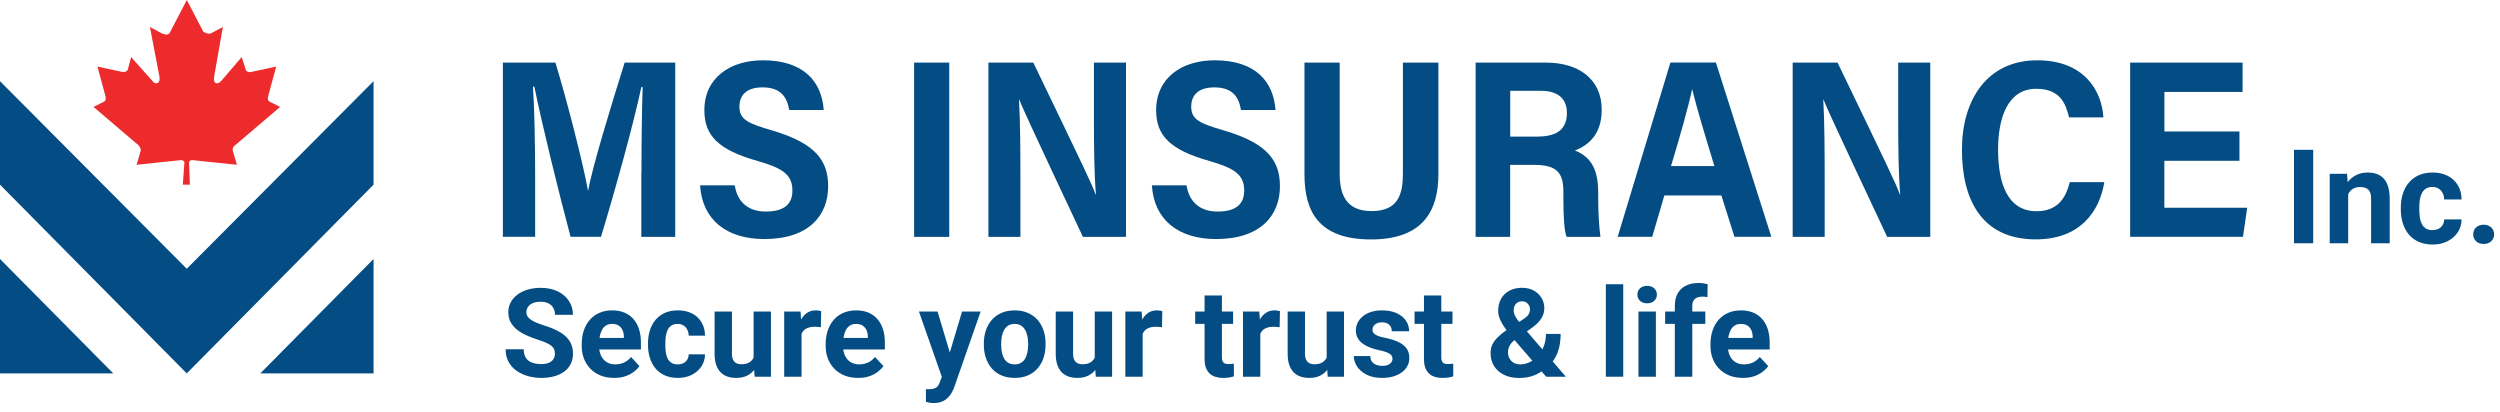
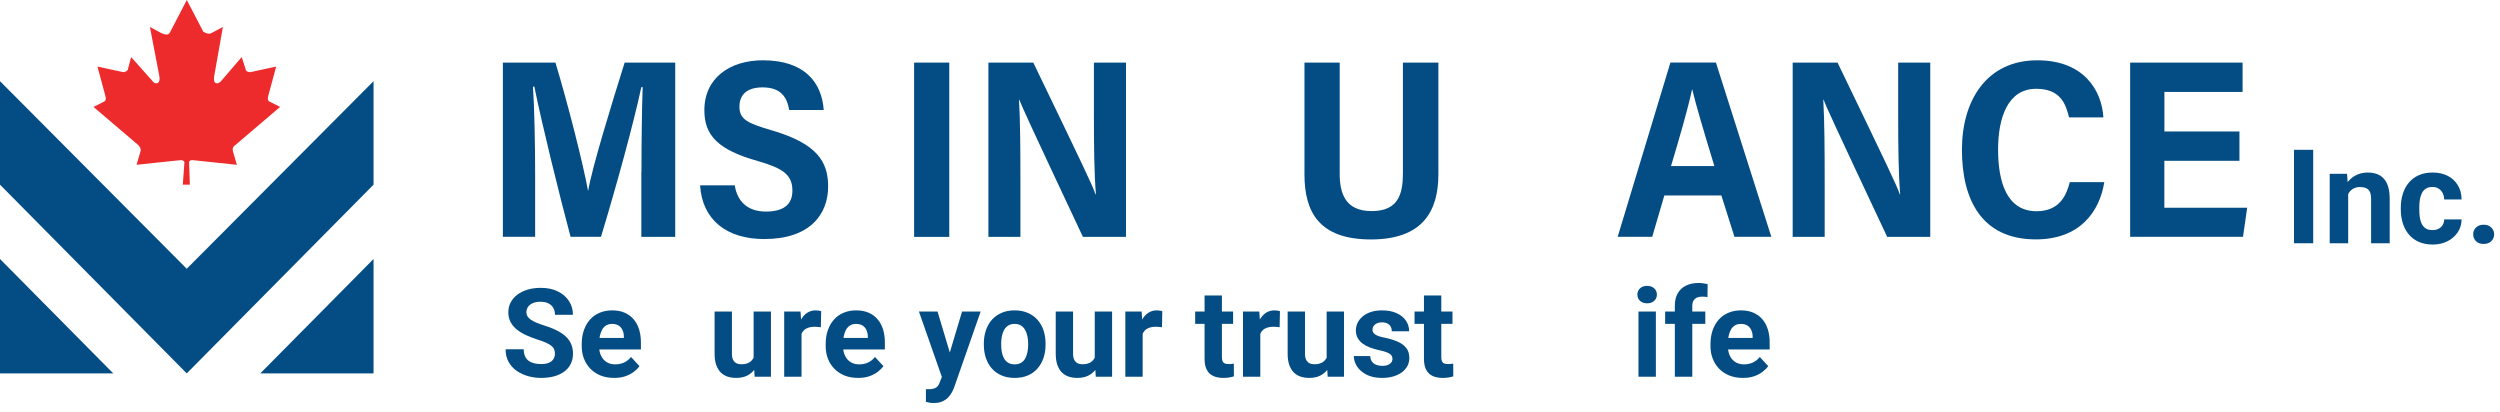
<svg xmlns="http://www.w3.org/2000/svg" width="267" height="44" viewBox="0 0 267 44" fill="none">
  <path d="M19.944 28.703L0 8.671V19.723L19.944 39.878L39.895 19.723V8.671L19.944 28.703Z" fill="#044D84" />
  <path d="M0 27.66L12.095 39.878H0V27.66Z" fill="#044D84" />
  <path d="M39.895 27.66L27.801 39.878H39.895V27.66Z" fill="#044D84" />
  <path fill-rule="evenodd" clip-rule="evenodd" d="M25.144 15.485L29.916 11.419L28.912 10.916C28.492 10.75 28.577 10.491 28.741 9.901L29.496 7.109L26.732 7.706C26.398 7.706 26.227 7.534 26.227 7.361L25.814 6.095L23.634 8.635C23.292 9.052 22.708 9.052 22.879 8.124L23.805 2.878L22.544 3.555C22.209 3.72 21.711 3.382 21.711 3.382L19.951 0L18.192 3.382C18.021 3.806 17.686 3.72 17.266 3.555L16.012 2.878L17.017 8.124C17.188 9.052 16.518 9.052 16.269 8.635L14.004 6.095L13.669 7.361C13.669 7.527 13.42 7.706 13.17 7.706L10.407 7.109L11.162 9.901C11.325 10.498 11.411 10.75 10.991 10.916L9.986 11.419L14.759 15.485C14.93 15.658 15.094 15.909 15.008 16.161L14.588 17.6C16.176 17.435 17.686 17.262 19.36 17.097C19.446 17.097 19.695 17.183 19.695 17.348L19.524 19.723H20.279L20.194 17.348C20.194 17.183 20.364 17.097 20.528 17.097C22.202 17.269 23.627 17.435 25.301 17.6L24.88 16.161C24.795 15.909 24.88 15.658 25.13 15.485H25.144Z" fill="#EE2B2C" />
  <path d="M68.508 18.349C68.508 15.183 68.558 11.398 68.637 9.304H68.494C67.675 13.161 65.787 20.025 64.185 25.292H60.937C59.747 20.853 57.824 13.038 57.069 9.253H56.919C57.076 11.427 57.154 15.456 57.154 18.665V25.292H53.707V6.685H59.32C60.638 11.031 62.283 17.521 62.796 20.342H62.824C63.223 17.931 65.332 11.081 66.713 6.685H72.113V25.299H68.494V18.356L68.508 18.349Z" fill="#044D84" />
  <path d="M78.474 19.802C78.737 21.493 79.827 22.594 81.793 22.594C83.894 22.594 84.628 21.673 84.628 20.356C84.628 18.665 83.616 17.974 80.952 17.204C76.686 16.01 75.225 14.463 75.225 11.772C75.225 8.318 77.961 6.44 81.472 6.44C85.895 6.44 87.762 8.764 87.975 11.75H84.286C84.058 10.376 83.395 9.333 81.437 9.333C79.784 9.333 78.972 10.11 78.972 11.398C78.972 12.787 79.898 13.182 82.505 13.945C87.206 15.334 88.446 17.233 88.446 19.903C88.446 22.939 86.451 25.53 81.629 25.53C77.605 25.53 74.998 23.486 74.769 19.795H78.481L78.474 19.802Z" fill="#044D84" />
  <path d="M101.381 6.685V25.299H97.627V6.685H101.381Z" fill="#044D84" />
  <path d="M105.562 25.292V6.685H110.356C115.826 18.025 116.709 19.86 116.994 20.745H117.044C116.859 18.536 116.83 15.492 116.83 12.456V6.685H120.256V25.299H115.655C109.786 12.822 109.13 11.347 108.86 10.642H108.831C108.967 12.995 108.981 16.212 108.981 19.536V25.299H105.555L105.562 25.292Z" fill="#044D84" />
-   <path d="M126.724 19.802C126.988 21.493 128.078 22.594 130.044 22.594C132.145 22.594 132.879 21.673 132.879 20.356C132.879 18.665 131.867 17.974 129.203 17.204C124.937 16.01 123.476 14.463 123.476 11.772C123.476 8.318 126.212 6.44 129.723 6.44C134.147 6.44 136.013 8.764 136.226 11.75H132.537C132.309 10.376 131.646 9.333 129.688 9.333C128.035 9.333 127.223 10.11 127.223 11.398C127.223 12.787 128.149 13.182 130.756 13.945C135.457 15.334 136.697 17.233 136.697 19.903C136.697 22.939 134.702 25.53 129.88 25.53C125.855 25.53 123.248 23.486 123.021 19.795H126.732L126.724 19.802Z" fill="#044D84" />
  <path d="M143.078 6.685V18.521C143.078 20.622 143.648 22.544 146.497 22.544C149.346 22.544 149.831 20.709 149.831 18.514V6.685H153.62V18.608C153.62 22.508 151.982 25.573 146.419 25.573C140.856 25.573 139.317 22.608 139.317 18.636V6.685H143.078Z" fill="#044D84" />
-   <path d="M161.284 17.608V25.299H157.595V6.685H165.102C168.578 6.685 171.064 8.426 171.064 11.722C171.064 14.261 169.739 15.478 168.201 16.075C170.024 16.787 170.687 18.248 170.687 20.558V21.04C170.687 22.688 170.779 24.256 170.929 25.299H167.31C167.047 24.515 166.969 23.27 166.969 20.975V20.486C166.969 18.356 166.199 17.608 163.792 17.608H161.284ZM161.284 14.592H164.091C165.879 14.592 167.346 14.11 167.346 12.053C167.346 10.333 166.114 9.7 164.611 9.7H161.292V14.6L161.284 14.592Z" fill="#044D84" />
  <path d="M177.753 20.874L176.456 25.292H172.767C173.009 24.566 178.13 7.505 178.401 6.677H183.259L189.178 25.292H185.239L183.843 20.874H177.76H177.753ZM183.095 17.737C181.948 13.966 181.15 11.304 180.737 9.563H180.709C180.26 11.635 179.427 14.535 178.465 17.737H183.102H183.095Z" fill="#044D84" />
  <path d="M191.457 25.292V6.685H196.251C201.721 18.025 202.605 19.86 202.89 20.745H202.939C202.754 18.536 202.726 15.492 202.726 12.456V6.685H206.152V25.299H201.551C195.681 12.822 195.026 11.347 194.755 10.642H194.727C194.862 12.995 194.876 16.212 194.876 19.536V25.299H191.45L191.457 25.292Z" fill="#044D84" />
  <path d="M224.743 19.435C224.244 22.58 222.157 25.566 217.427 25.566C211.622 25.566 209.535 21.299 209.535 15.989C209.535 10.678 212.206 6.44 217.584 6.44C222.556 6.44 224.465 9.649 224.643 12.535H220.975C220.604 11.002 219.992 9.484 217.463 9.484C214.4 9.484 213.396 12.628 213.396 15.974C213.396 19.514 214.364 22.558 217.506 22.558C219.97 22.558 220.704 20.838 221.053 19.45H224.743V19.435Z" fill="#044D84" />
  <path d="M239.166 17.176H231.153V22.184H240L239.551 25.292H227.499V6.685H239.508V9.822H231.16V14.039H239.173V17.176H239.166Z" fill="#044D84" />
  <path d="M186.146 40.361C185.605 40.361 185.121 40.276 184.692 40.104C184.264 39.928 183.899 39.686 183.599 39.377C183.303 39.069 183.076 38.711 182.918 38.304C182.759 37.892 182.68 37.455 182.68 36.992V36.735C182.68 36.207 182.755 35.725 182.905 35.288C183.055 34.851 183.269 34.471 183.548 34.15C183.831 33.828 184.174 33.582 184.577 33.41C184.98 33.234 185.434 33.147 185.94 33.147C186.433 33.147 186.87 33.228 187.251 33.391C187.633 33.554 187.952 33.785 188.21 34.086C188.471 34.386 188.668 34.746 188.801 35.166C188.934 35.581 189 36.044 189 36.555V37.326H183.471V36.092H187.181V35.95C187.181 35.693 187.134 35.464 187.039 35.262C186.949 35.056 186.812 34.894 186.628 34.773C186.443 34.654 186.208 34.593 185.92 34.593C185.676 34.593 185.466 34.647 185.29 34.754C185.115 34.861 184.971 35.011 184.859 35.204C184.752 35.397 184.671 35.624 184.615 35.886C184.564 36.143 184.538 36.426 184.538 36.735V36.992C184.538 37.27 184.577 37.528 184.654 37.764C184.735 37.999 184.849 38.203 184.995 38.374C185.145 38.546 185.325 38.679 185.535 38.773C185.749 38.867 185.991 38.914 186.261 38.914C186.596 38.914 186.906 38.85 187.194 38.722C187.485 38.589 187.736 38.389 187.946 38.124L188.846 39.101C188.7 39.311 188.501 39.513 188.248 39.705C188 39.898 187.699 40.057 187.348 40.181C186.996 40.301 186.596 40.361 186.146 40.361Z" fill="#044D84" />
  <path d="M180.737 40.233H178.872V32.658C178.872 32.131 178.975 31.687 179.181 31.327C179.391 30.963 179.684 30.688 180.062 30.504C180.443 30.315 180.895 30.221 181.418 30.221C181.59 30.221 181.755 30.234 181.914 30.259C182.072 30.281 182.227 30.309 182.377 30.343L182.357 31.738C182.276 31.717 182.19 31.702 182.1 31.693C182.01 31.685 181.905 31.681 181.785 31.681C181.562 31.681 181.371 31.719 181.213 31.796C181.058 31.869 180.941 31.979 180.859 32.124C180.778 32.27 180.737 32.448 180.737 32.658V40.233ZM182.126 33.275V34.587H177.837V33.275H182.126Z" fill="#044D84" />
  <path d="M176.847 33.275V40.233H174.989V33.275H176.847ZM174.873 31.462C174.873 31.192 174.967 30.969 175.156 30.793C175.345 30.617 175.598 30.53 175.915 30.53C176.228 30.53 176.478 30.617 176.667 30.793C176.86 30.969 176.956 31.192 176.956 31.462C176.956 31.732 176.86 31.955 176.667 32.131C176.478 32.306 176.228 32.394 175.915 32.394C175.598 32.394 175.345 32.306 175.156 32.131C174.967 31.955 174.873 31.732 174.873 31.462Z" fill="#044D84" />
-   <path d="M173.362 30.356V40.233H171.504V30.356H173.362Z" fill="#044D84" />
-   <path d="M160.932 35.224L162.733 34.06C162.999 33.884 163.177 33.715 163.267 33.552C163.357 33.389 163.402 33.207 163.402 33.005C163.402 32.804 163.327 32.617 163.177 32.446C163.026 32.27 162.816 32.182 162.546 32.182C162.353 32.182 162.191 32.227 162.058 32.317C161.925 32.403 161.824 32.519 161.755 32.664C161.691 32.81 161.659 32.973 161.659 33.153C161.659 33.346 161.71 33.543 161.813 33.745C161.916 33.942 162.056 34.152 162.231 34.375C162.407 34.593 162.602 34.831 162.816 35.089L167.234 40.233H165.131L161.53 36.066C161.226 35.689 160.96 35.344 160.733 35.031C160.506 34.713 160.328 34.405 160.199 34.105C160.071 33.805 160.006 33.496 160.006 33.179C160.006 32.69 160.112 32.264 160.322 31.899C160.532 31.53 160.827 31.245 161.209 31.044C161.59 30.838 162.038 30.735 162.553 30.735C163.037 30.735 163.457 30.836 163.813 31.038C164.169 31.235 164.443 31.496 164.636 31.822C164.833 32.148 164.932 32.506 164.932 32.896C164.932 33.187 164.878 33.457 164.771 33.706C164.664 33.95 164.516 34.178 164.328 34.388C164.139 34.593 163.922 34.784 163.678 34.96L161.627 36.42C161.468 36.565 161.348 36.709 161.267 36.85C161.185 36.992 161.13 37.127 161.1 37.255C161.07 37.38 161.055 37.5 161.055 37.616C161.055 37.864 161.108 38.087 161.215 38.284C161.323 38.481 161.473 38.636 161.665 38.747C161.858 38.859 162.083 38.914 162.341 38.914C162.692 38.914 163.033 38.837 163.363 38.683C163.693 38.529 163.989 38.308 164.25 38.021C164.512 37.729 164.72 37.384 164.874 36.985C165.028 36.587 165.106 36.147 165.106 35.667H166.674C166.674 36.147 166.627 36.604 166.533 37.037C166.439 37.465 166.287 37.864 166.076 38.233C165.866 38.597 165.588 38.921 165.241 39.204C165.215 39.225 165.178 39.257 165.131 39.3C165.088 39.339 165.052 39.369 165.022 39.39C164.61 39.72 164.182 39.967 163.736 40.13C163.29 40.288 162.793 40.368 162.244 40.368C161.618 40.368 161.076 40.254 160.617 40.027C160.163 39.8 159.811 39.487 159.563 39.088C159.318 38.689 159.196 38.233 159.196 37.718C159.196 37.341 159.269 37.013 159.415 36.735C159.565 36.452 159.771 36.19 160.032 35.95C160.294 35.71 160.594 35.468 160.932 35.224Z" fill="#044D84" />
  <path d="M155.126 33.275V34.587H151.075V33.275H155.126ZM152.078 31.558H153.93V38.136C153.93 38.338 153.956 38.492 154.007 38.599C154.063 38.706 154.144 38.782 154.252 38.824C154.359 38.863 154.494 38.882 154.657 38.882C154.773 38.882 154.875 38.878 154.965 38.869C155.06 38.857 155.139 38.844 155.203 38.831L155.21 40.194C155.051 40.245 154.88 40.286 154.695 40.316C154.511 40.346 154.307 40.361 154.084 40.361C153.677 40.361 153.321 40.295 153.017 40.162C152.717 40.025 152.486 39.806 152.323 39.506C152.16 39.206 152.078 38.812 152.078 38.323V31.558Z" fill="#044D84" />
  <path d="M148.716 38.31C148.716 38.177 148.677 38.057 148.6 37.95C148.523 37.843 148.38 37.744 148.169 37.654C147.964 37.56 147.666 37.474 147.276 37.397C146.924 37.32 146.596 37.223 146.292 37.108C145.992 36.988 145.73 36.844 145.507 36.677C145.289 36.51 145.117 36.312 144.993 36.085C144.869 35.854 144.807 35.59 144.807 35.294C144.807 35.003 144.869 34.728 144.993 34.471C145.122 34.214 145.304 33.987 145.54 33.79C145.78 33.588 146.071 33.432 146.414 33.32C146.761 33.205 147.151 33.147 147.584 33.147C148.189 33.147 148.707 33.243 149.14 33.436C149.578 33.629 149.912 33.895 150.143 34.233C150.379 34.568 150.497 34.949 150.497 35.378H148.645C148.645 35.198 148.607 35.037 148.53 34.896C148.457 34.75 148.341 34.636 148.182 34.555C148.028 34.469 147.827 34.426 147.578 34.426C147.372 34.426 147.194 34.463 147.044 34.536C146.894 34.604 146.778 34.699 146.697 34.819C146.62 34.934 146.581 35.063 146.581 35.204C146.581 35.312 146.603 35.408 146.646 35.494C146.693 35.575 146.768 35.65 146.871 35.719C146.973 35.787 147.106 35.852 147.269 35.912C147.436 35.967 147.642 36.019 147.887 36.066C148.388 36.169 148.836 36.304 149.23 36.471C149.625 36.634 149.938 36.857 150.169 37.14C150.401 37.418 150.516 37.785 150.516 38.239C150.516 38.548 150.448 38.831 150.311 39.088C150.174 39.345 149.976 39.57 149.719 39.763C149.462 39.952 149.153 40.1 148.793 40.207C148.437 40.31 148.037 40.361 147.591 40.361C146.943 40.361 146.395 40.245 145.945 40.014C145.499 39.782 145.16 39.489 144.929 39.133C144.701 38.773 144.588 38.404 144.588 38.027H146.343C146.352 38.28 146.416 38.484 146.536 38.638C146.661 38.792 146.817 38.904 147.006 38.972C147.199 39.041 147.406 39.075 147.629 39.075C147.869 39.075 148.069 39.043 148.227 38.979C148.386 38.91 148.506 38.82 148.587 38.709C148.673 38.593 148.716 38.46 148.716 38.31Z" fill="#044D84" />
  <path d="M141.687 38.567V33.275H143.539V40.233H141.797L141.687 38.567ZM141.893 37.14L142.44 37.127C142.44 37.59 142.386 38.021 142.279 38.419C142.172 38.814 142.011 39.157 141.797 39.448C141.582 39.735 141.312 39.96 140.986 40.123C140.661 40.282 140.277 40.361 139.835 40.361C139.497 40.361 139.184 40.314 138.897 40.22C138.614 40.121 138.369 39.969 138.164 39.763C137.962 39.553 137.803 39.285 137.688 38.959C137.576 38.629 137.521 38.233 137.521 37.77V33.275H139.372V37.783C139.372 37.989 139.396 38.162 139.443 38.304C139.495 38.445 139.565 38.561 139.655 38.651C139.745 38.741 139.85 38.805 139.97 38.844C140.095 38.882 140.232 38.902 140.382 38.902C140.763 38.902 141.063 38.824 141.282 38.67C141.505 38.516 141.661 38.306 141.752 38.04C141.846 37.77 141.893 37.47 141.893 37.14Z" fill="#044D84" />
  <path d="M134.602 34.793V40.233H132.75V33.275H134.493L134.602 34.793ZM136.698 33.23L136.666 34.947C136.576 34.934 136.467 34.923 136.338 34.915C136.214 34.902 136.1 34.896 135.997 34.896C135.736 34.896 135.509 34.93 135.316 34.998C135.127 35.063 134.968 35.159 134.84 35.288C134.715 35.416 134.621 35.573 134.557 35.757C134.497 35.942 134.463 36.152 134.454 36.387L134.081 36.272C134.081 35.822 134.126 35.408 134.216 35.031C134.306 34.649 134.437 34.317 134.608 34.034C134.784 33.751 134.998 33.532 135.251 33.378C135.504 33.224 135.794 33.147 136.119 33.147C136.222 33.147 136.327 33.155 136.434 33.172C136.542 33.185 136.629 33.205 136.698 33.23Z" fill="#044D84" />
  <path d="M131.695 33.275V34.587H127.645V33.275H131.695ZM128.648 31.558H130.499V38.136C130.499 38.338 130.525 38.492 130.577 38.599C130.632 38.706 130.714 38.782 130.821 38.824C130.928 38.863 131.063 38.882 131.226 38.882C131.342 38.882 131.445 38.878 131.535 38.869C131.629 38.857 131.708 38.844 131.773 38.831L131.779 40.194C131.62 40.245 131.449 40.286 131.265 40.316C131.08 40.346 130.877 40.361 130.654 40.361C130.247 40.361 129.891 40.295 129.586 40.162C129.286 40.025 129.055 39.806 128.892 39.506C128.729 39.206 128.648 38.812 128.648 38.323V31.558Z" fill="#044D84" />
  <path d="M122.036 34.793V40.233H120.185V33.275H121.927L122.036 34.793ZM124.133 33.23L124.101 34.947C124.01 34.934 123.901 34.923 123.773 34.915C123.648 34.902 123.535 34.896 123.432 34.896C123.17 34.896 122.943 34.93 122.75 34.998C122.562 35.063 122.403 35.159 122.274 35.288C122.15 35.416 122.056 35.573 121.991 35.757C121.931 35.942 121.897 36.152 121.889 36.387L121.516 36.272C121.516 35.822 121.561 35.408 121.651 35.031C121.741 34.649 121.871 34.317 122.043 34.034C122.219 33.751 122.433 33.532 122.686 33.378C122.939 33.224 123.228 33.147 123.554 33.147C123.657 33.147 123.762 33.155 123.869 33.172C123.976 33.185 124.064 33.205 124.133 33.23Z" fill="#044D84" />
  <path d="M116.919 38.567V33.275H118.771V40.233H117.028L116.919 38.567ZM117.124 37.14L117.671 37.127C117.671 37.59 117.617 38.021 117.51 38.419C117.403 38.814 117.242 39.157 117.028 39.448C116.814 39.735 116.544 39.96 116.218 40.123C115.892 40.282 115.508 40.361 115.067 40.361C114.728 40.361 114.415 40.314 114.128 40.22C113.845 40.121 113.601 39.969 113.395 39.763C113.193 39.553 113.035 39.285 112.919 38.959C112.808 38.629 112.752 38.233 112.752 37.77V33.275H114.604V37.783C114.604 37.989 114.627 38.162 114.675 38.304C114.726 38.445 114.797 38.561 114.887 38.651C114.977 38.741 115.082 38.805 115.202 38.844C115.326 38.882 115.463 38.902 115.613 38.902C115.995 38.902 116.295 38.824 116.514 38.67C116.736 38.516 116.893 38.306 116.983 38.04C117.077 37.77 117.124 37.47 117.124 37.14Z" fill="#044D84" />
  <path d="M105.074 36.825V36.69C105.074 36.179 105.147 35.71 105.293 35.282C105.439 34.849 105.651 34.473 105.929 34.156C106.208 33.839 106.551 33.593 106.958 33.417C107.365 33.237 107.833 33.147 108.36 33.147C108.887 33.147 109.357 33.237 109.768 33.417C110.18 33.593 110.525 33.839 110.803 34.156C111.086 34.473 111.301 34.849 111.446 35.282C111.592 35.71 111.665 36.179 111.665 36.69V36.825C111.665 37.331 111.592 37.8 111.446 38.233C111.301 38.662 111.086 39.037 110.803 39.358C110.525 39.675 110.182 39.922 109.775 40.098C109.367 40.273 108.9 40.361 108.373 40.361C107.846 40.361 107.376 40.273 106.965 40.098C106.557 39.922 106.212 39.675 105.929 39.358C105.651 39.037 105.439 38.662 105.293 38.233C105.147 37.8 105.074 37.331 105.074 36.825ZM106.926 36.69V36.825C106.926 37.116 106.952 37.388 107.003 37.641C107.055 37.894 107.136 38.117 107.248 38.31C107.363 38.499 107.513 38.647 107.698 38.754C107.882 38.861 108.107 38.914 108.373 38.914C108.63 38.914 108.851 38.861 109.035 38.754C109.219 38.647 109.367 38.499 109.479 38.31C109.59 38.117 109.672 37.894 109.723 37.641C109.779 37.388 109.807 37.116 109.807 36.825V36.69C109.807 36.407 109.779 36.141 109.723 35.892C109.672 35.639 109.588 35.416 109.472 35.224C109.361 35.026 109.213 34.872 109.029 34.761C108.844 34.649 108.621 34.593 108.36 34.593C108.099 34.593 107.876 34.649 107.691 34.761C107.511 34.872 107.363 35.026 107.248 35.224C107.136 35.416 107.055 35.639 107.003 35.892C106.952 36.141 106.926 36.407 106.926 36.69Z" fill="#044D84" />
  <path d="M100.901 39.448L102.747 33.275H104.733L101.936 41.281C101.876 41.456 101.795 41.645 101.692 41.847C101.593 42.048 101.458 42.239 101.287 42.419C101.12 42.603 100.908 42.753 100.65 42.869C100.397 42.985 100.087 43.043 99.718 43.043C99.542 43.043 99.399 43.032 99.287 43.01C99.176 42.989 99.043 42.959 98.888 42.92V41.564C98.936 41.564 98.985 41.564 99.036 41.564C99.088 41.568 99.137 41.57 99.184 41.57C99.429 41.57 99.628 41.542 99.782 41.486C99.937 41.431 100.061 41.345 100.155 41.229C100.25 41.118 100.325 40.972 100.38 40.792L100.901 39.448ZM100.129 33.275L101.641 38.316L101.904 40.278L100.644 40.413L98.143 33.275H100.129Z" fill="#044D84" />
  <path d="M91.648 40.361C91.108 40.361 90.624 40.276 90.195 40.104C89.767 39.928 89.402 39.686 89.102 39.377C88.806 39.069 88.579 38.711 88.421 38.304C88.262 37.892 88.183 37.455 88.183 36.992V36.735C88.183 36.207 88.258 35.725 88.408 35.288C88.558 34.851 88.772 34.471 89.051 34.15C89.334 33.828 89.677 33.582 90.079 33.41C90.483 33.234 90.937 33.147 91.443 33.147C91.936 33.147 92.373 33.228 92.754 33.391C93.136 33.554 93.455 33.785 93.713 34.086C93.974 34.386 94.171 34.746 94.304 35.166C94.437 35.581 94.503 36.044 94.503 36.555V37.326H88.974V36.092H92.684V35.95C92.684 35.693 92.636 35.464 92.542 35.262C92.452 35.056 92.315 34.894 92.131 34.773C91.946 34.654 91.711 34.593 91.423 34.593C91.179 34.593 90.969 34.647 90.793 34.754C90.618 34.861 90.474 35.011 90.362 35.204C90.255 35.397 90.174 35.624 90.118 35.886C90.067 36.143 90.041 36.426 90.041 36.735V36.992C90.041 37.27 90.079 37.528 90.157 37.764C90.238 37.999 90.352 38.203 90.498 38.374C90.647 38.546 90.828 38.679 91.038 38.773C91.252 38.867 91.494 38.914 91.764 38.914C92.099 38.914 92.409 38.85 92.697 38.722C92.988 38.589 93.239 38.389 93.449 38.124L94.349 39.101C94.203 39.311 94.004 39.513 93.751 39.705C93.502 39.898 93.202 40.057 92.851 40.181C92.499 40.301 92.099 40.361 91.648 40.361Z" fill="#044D84" />
  <path d="M85.604 34.793V40.233H83.752V33.275H85.495L85.604 34.793ZM87.7 33.23L87.668 34.947C87.578 34.934 87.469 34.923 87.34 34.915C87.216 34.902 87.102 34.896 86.999 34.896C86.738 34.896 86.51 34.93 86.318 34.998C86.129 35.063 85.97 35.159 85.842 35.288C85.717 35.416 85.623 35.573 85.559 35.757C85.499 35.942 85.465 36.152 85.456 36.387L85.083 36.272C85.083 35.822 85.128 35.408 85.218 35.031C85.308 34.649 85.439 34.317 85.61 34.034C85.786 33.751 86 33.532 86.253 33.378C86.506 33.224 86.796 33.147 87.121 33.147C87.224 33.147 87.329 33.155 87.436 33.172C87.544 33.185 87.631 33.205 87.7 33.23Z" fill="#044D84" />
  <path d="M80.485 38.567V33.275H82.337V40.233H80.594L80.485 38.567ZM80.691 37.14L81.237 37.127C81.237 37.59 81.184 38.021 81.077 38.419C80.969 38.814 80.809 39.157 80.594 39.448C80.38 39.735 80.11 39.96 79.784 40.123C79.458 40.282 79.075 40.361 78.633 40.361C78.294 40.361 77.982 40.314 77.694 40.22C77.412 40.121 77.167 39.969 76.961 39.763C76.76 39.553 76.601 39.285 76.486 38.959C76.374 38.629 76.318 38.233 76.318 37.77V33.275H78.17V37.783C78.17 37.989 78.194 38.162 78.241 38.304C78.292 38.445 78.363 38.561 78.453 38.651C78.543 38.741 78.648 38.805 78.768 38.844C78.892 38.882 79.03 38.902 79.18 38.902C79.561 38.902 79.861 38.824 80.08 38.67C80.303 38.516 80.459 38.306 80.549 38.04C80.644 37.77 80.691 37.47 80.691 37.14Z" fill="#044D84" />
-   <path d="M72.377 38.914C72.604 38.914 72.806 38.872 72.981 38.786C73.157 38.696 73.294 38.572 73.393 38.413C73.496 38.25 73.549 38.059 73.554 37.841H75.296C75.292 38.329 75.161 38.764 74.904 39.146C74.647 39.523 74.302 39.821 73.869 40.04C73.436 40.254 72.951 40.361 72.416 40.361C71.876 40.361 71.404 40.271 71.001 40.091C70.602 39.911 70.27 39.663 70.004 39.345C69.739 39.024 69.539 38.651 69.406 38.226C69.273 37.798 69.207 37.339 69.207 36.85V36.664C69.207 36.171 69.273 35.712 69.406 35.288C69.539 34.859 69.739 34.486 70.004 34.169C70.27 33.847 70.602 33.597 71.001 33.417C71.4 33.237 71.867 33.147 72.403 33.147C72.973 33.147 73.472 33.256 73.901 33.475C74.334 33.693 74.673 34.006 74.917 34.413C75.166 34.816 75.292 35.294 75.296 35.847H73.554C73.549 35.616 73.5 35.406 73.406 35.217C73.316 35.029 73.183 34.879 73.007 34.767C72.836 34.651 72.624 34.593 72.371 34.593C72.101 34.593 71.88 34.651 71.708 34.767C71.537 34.879 71.404 35.033 71.31 35.23C71.215 35.423 71.149 35.644 71.11 35.892C71.076 36.137 71.059 36.394 71.059 36.664V36.85C71.059 37.12 71.076 37.38 71.11 37.628C71.145 37.877 71.209 38.098 71.303 38.291C71.402 38.484 71.537 38.636 71.708 38.747C71.88 38.859 72.103 38.914 72.377 38.914Z" fill="#044D84" />
  <path d="M65.594 40.361C65.054 40.361 64.569 40.276 64.141 40.104C63.712 39.928 63.347 39.686 63.047 39.377C62.752 39.069 62.525 38.711 62.366 38.304C62.207 37.892 62.128 37.455 62.128 36.992V36.735C62.128 36.207 62.203 35.725 62.353 35.288C62.503 34.851 62.717 34.471 62.996 34.15C63.279 33.828 63.622 33.582 64.025 33.41C64.428 33.234 64.882 33.147 65.388 33.147C65.881 33.147 66.318 33.228 66.7 33.391C67.081 33.554 67.401 33.785 67.658 34.086C67.919 34.386 68.117 34.746 68.249 35.166C68.382 35.581 68.449 36.044 68.449 36.555V37.326H62.919V36.092H66.629V35.95C66.629 35.693 66.582 35.464 66.487 35.262C66.397 35.056 66.26 34.894 66.076 34.773C65.892 34.654 65.656 34.593 65.369 34.593C65.124 34.593 64.914 34.647 64.739 34.754C64.563 34.861 64.419 35.011 64.308 35.204C64.201 35.397 64.119 35.624 64.063 35.886C64.012 36.143 63.986 36.426 63.986 36.735V36.992C63.986 37.27 64.025 37.528 64.102 37.764C64.183 37.999 64.297 38.203 64.443 38.374C64.593 38.546 64.773 38.679 64.983 38.773C65.197 38.867 65.439 38.914 65.71 38.914C66.044 38.914 66.355 38.85 66.642 38.722C66.933 38.589 67.184 38.389 67.394 38.124L68.294 39.101C68.149 39.311 67.949 39.513 67.696 39.705C67.448 39.898 67.148 40.057 66.796 40.181C66.445 40.301 66.044 40.361 65.594 40.361Z" fill="#044D84" />
  <path d="M59.266 37.783C59.266 37.615 59.24 37.465 59.189 37.333C59.142 37.195 59.052 37.071 58.919 36.96C58.786 36.844 58.6 36.73 58.36 36.619C58.12 36.507 57.809 36.392 57.427 36.272C57.003 36.135 56.6 35.98 56.218 35.809C55.841 35.637 55.507 35.438 55.215 35.211C54.928 34.979 54.701 34.711 54.534 34.407C54.371 34.103 54.289 33.749 54.289 33.346C54.289 32.956 54.375 32.602 54.547 32.285C54.718 31.963 54.958 31.689 55.267 31.462C55.575 31.23 55.94 31.052 56.36 30.928C56.784 30.804 57.249 30.742 57.755 30.742C58.445 30.742 59.048 30.866 59.562 31.115C60.076 31.363 60.475 31.704 60.758 32.137C61.045 32.57 61.189 33.065 61.189 33.622H59.273C59.273 33.348 59.215 33.108 59.099 32.902C58.988 32.692 58.816 32.527 58.585 32.407C58.358 32.287 58.07 32.227 57.723 32.227C57.389 32.227 57.11 32.279 56.887 32.381C56.664 32.48 56.497 32.615 56.386 32.786C56.274 32.954 56.218 33.142 56.218 33.352C56.218 33.511 56.257 33.655 56.334 33.783C56.416 33.912 56.536 34.032 56.694 34.143C56.853 34.255 57.048 34.36 57.279 34.458C57.511 34.557 57.779 34.653 58.083 34.748C58.593 34.902 59.041 35.076 59.427 35.269C59.817 35.462 60.143 35.678 60.404 35.918C60.666 36.158 60.863 36.43 60.996 36.735C61.129 37.039 61.195 37.384 61.195 37.77C61.195 38.177 61.116 38.541 60.957 38.863C60.799 39.184 60.569 39.457 60.269 39.68C59.969 39.903 59.611 40.072 59.196 40.188C58.78 40.303 58.315 40.361 57.8 40.361C57.337 40.361 56.881 40.301 56.431 40.181C55.98 40.057 55.571 39.87 55.202 39.622C54.838 39.373 54.547 39.056 54.328 38.67C54.109 38.284 54 37.828 54 37.3H55.935C55.935 37.592 55.98 37.839 56.071 38.04C56.16 38.241 56.287 38.404 56.45 38.529C56.617 38.653 56.814 38.743 57.041 38.799C57.273 38.854 57.526 38.882 57.8 38.882C58.135 38.882 58.409 38.835 58.623 38.741C58.842 38.647 59.003 38.516 59.105 38.349C59.213 38.181 59.266 37.993 59.266 37.783Z" fill="#044D84" />
  <path d="M264.138 25.027C264.138 24.735 264.238 24.49 264.439 24.294C264.645 24.097 264.917 23.999 265.255 23.999C265.593 23.999 265.863 24.097 266.064 24.294C266.269 24.49 266.372 24.735 266.372 25.027C266.372 25.32 266.269 25.564 266.064 25.761C265.863 25.957 265.593 26.055 265.255 26.055C264.917 26.055 264.645 25.957 264.439 25.761C264.238 25.564 264.138 25.32 264.138 25.027Z" fill="#044D84" />
  <path d="M259.786 24.575C260.028 24.575 260.242 24.529 260.43 24.438C260.617 24.342 260.763 24.209 260.869 24.04C260.978 23.867 261.035 23.663 261.04 23.43H262.897C262.893 23.951 262.753 24.415 262.479 24.822C262.205 25.224 261.837 25.541 261.376 25.774C260.914 26.003 260.398 26.117 259.827 26.117C259.251 26.117 258.748 26.021 258.319 25.829C257.894 25.637 257.54 25.372 257.256 25.034C256.973 24.691 256.76 24.294 256.619 23.841C256.477 23.384 256.406 22.896 256.406 22.375V22.176C256.406 21.65 256.477 21.161 256.619 20.709C256.76 20.252 256.973 19.855 257.256 19.516C257.54 19.174 257.894 18.906 258.319 18.714C258.744 18.522 259.242 18.427 259.813 18.427C260.421 18.427 260.953 18.543 261.41 18.776C261.872 19.009 262.233 19.343 262.493 19.777C262.758 20.206 262.893 20.716 262.897 21.305H261.04C261.035 21.059 260.983 20.835 260.882 20.634C260.786 20.433 260.645 20.273 260.457 20.154C260.274 20.03 260.048 19.969 259.779 19.969C259.491 19.969 259.255 20.03 259.073 20.154C258.89 20.273 258.748 20.437 258.648 20.647C258.547 20.853 258.476 21.088 258.435 21.353C258.399 21.614 258.38 21.888 258.38 22.176V22.375C258.38 22.663 258.399 22.939 258.435 23.204C258.472 23.469 258.54 23.704 258.641 23.91C258.746 24.116 258.89 24.278 259.073 24.397C259.255 24.515 259.493 24.575 259.786 24.575Z" fill="#044D84" />
  <path d="M250.786 20.147V25.98H248.812V18.564H250.662L250.786 20.147ZM250.498 22.011H249.963C249.963 21.463 250.034 20.97 250.176 20.531C250.317 20.087 250.516 19.71 250.772 19.4C251.028 19.084 251.332 18.845 251.684 18.68C252.04 18.511 252.438 18.427 252.876 18.427C253.224 18.427 253.541 18.477 253.829 18.577C254.117 18.678 254.364 18.838 254.569 19.057C254.779 19.276 254.939 19.567 255.049 19.928C255.163 20.289 255.22 20.73 255.22 21.25V25.98H253.233V21.244C253.233 20.915 253.187 20.659 253.096 20.476C253.004 20.293 252.869 20.165 252.691 20.092C252.518 20.014 252.303 19.976 252.047 19.976C251.782 19.976 251.551 20.028 251.355 20.133C251.163 20.238 251.003 20.384 250.875 20.572C250.751 20.755 250.658 20.97 250.594 21.216C250.53 21.463 250.498 21.728 250.498 22.011Z" fill="#044D84" />
  <path d="M247.049 16V25.98H245V16H247.049Z" fill="#044D84" />
</svg>